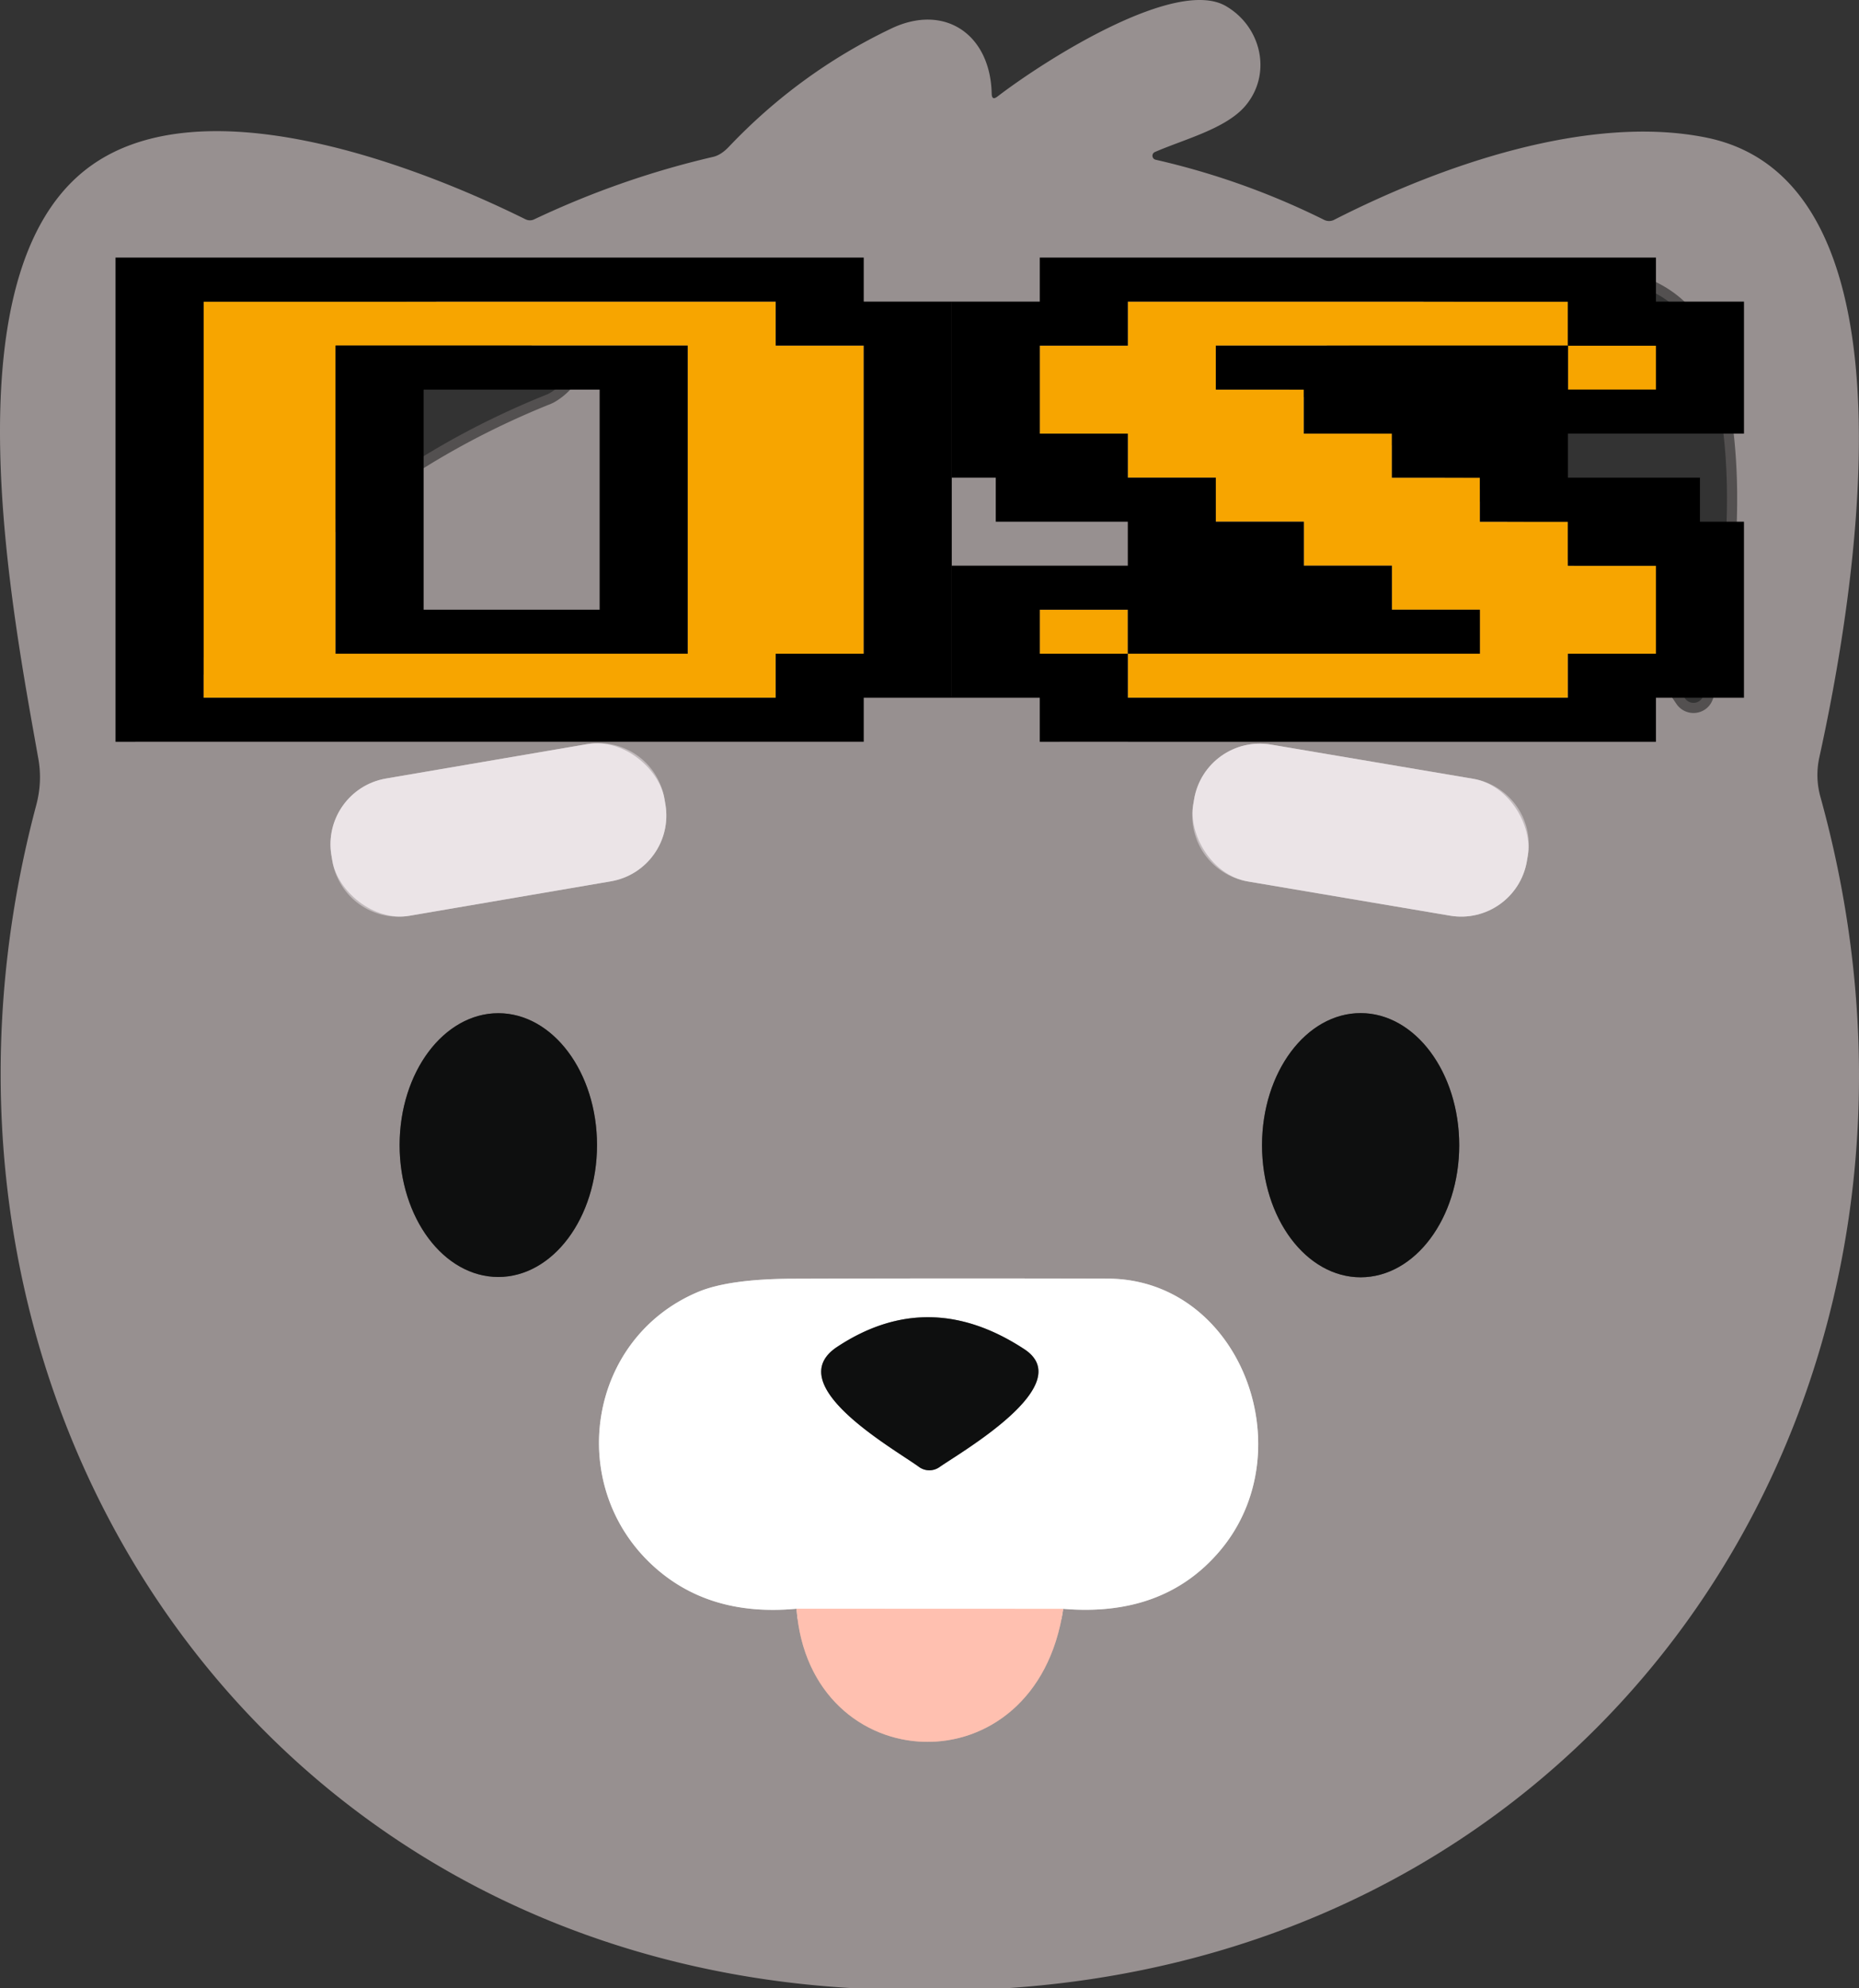
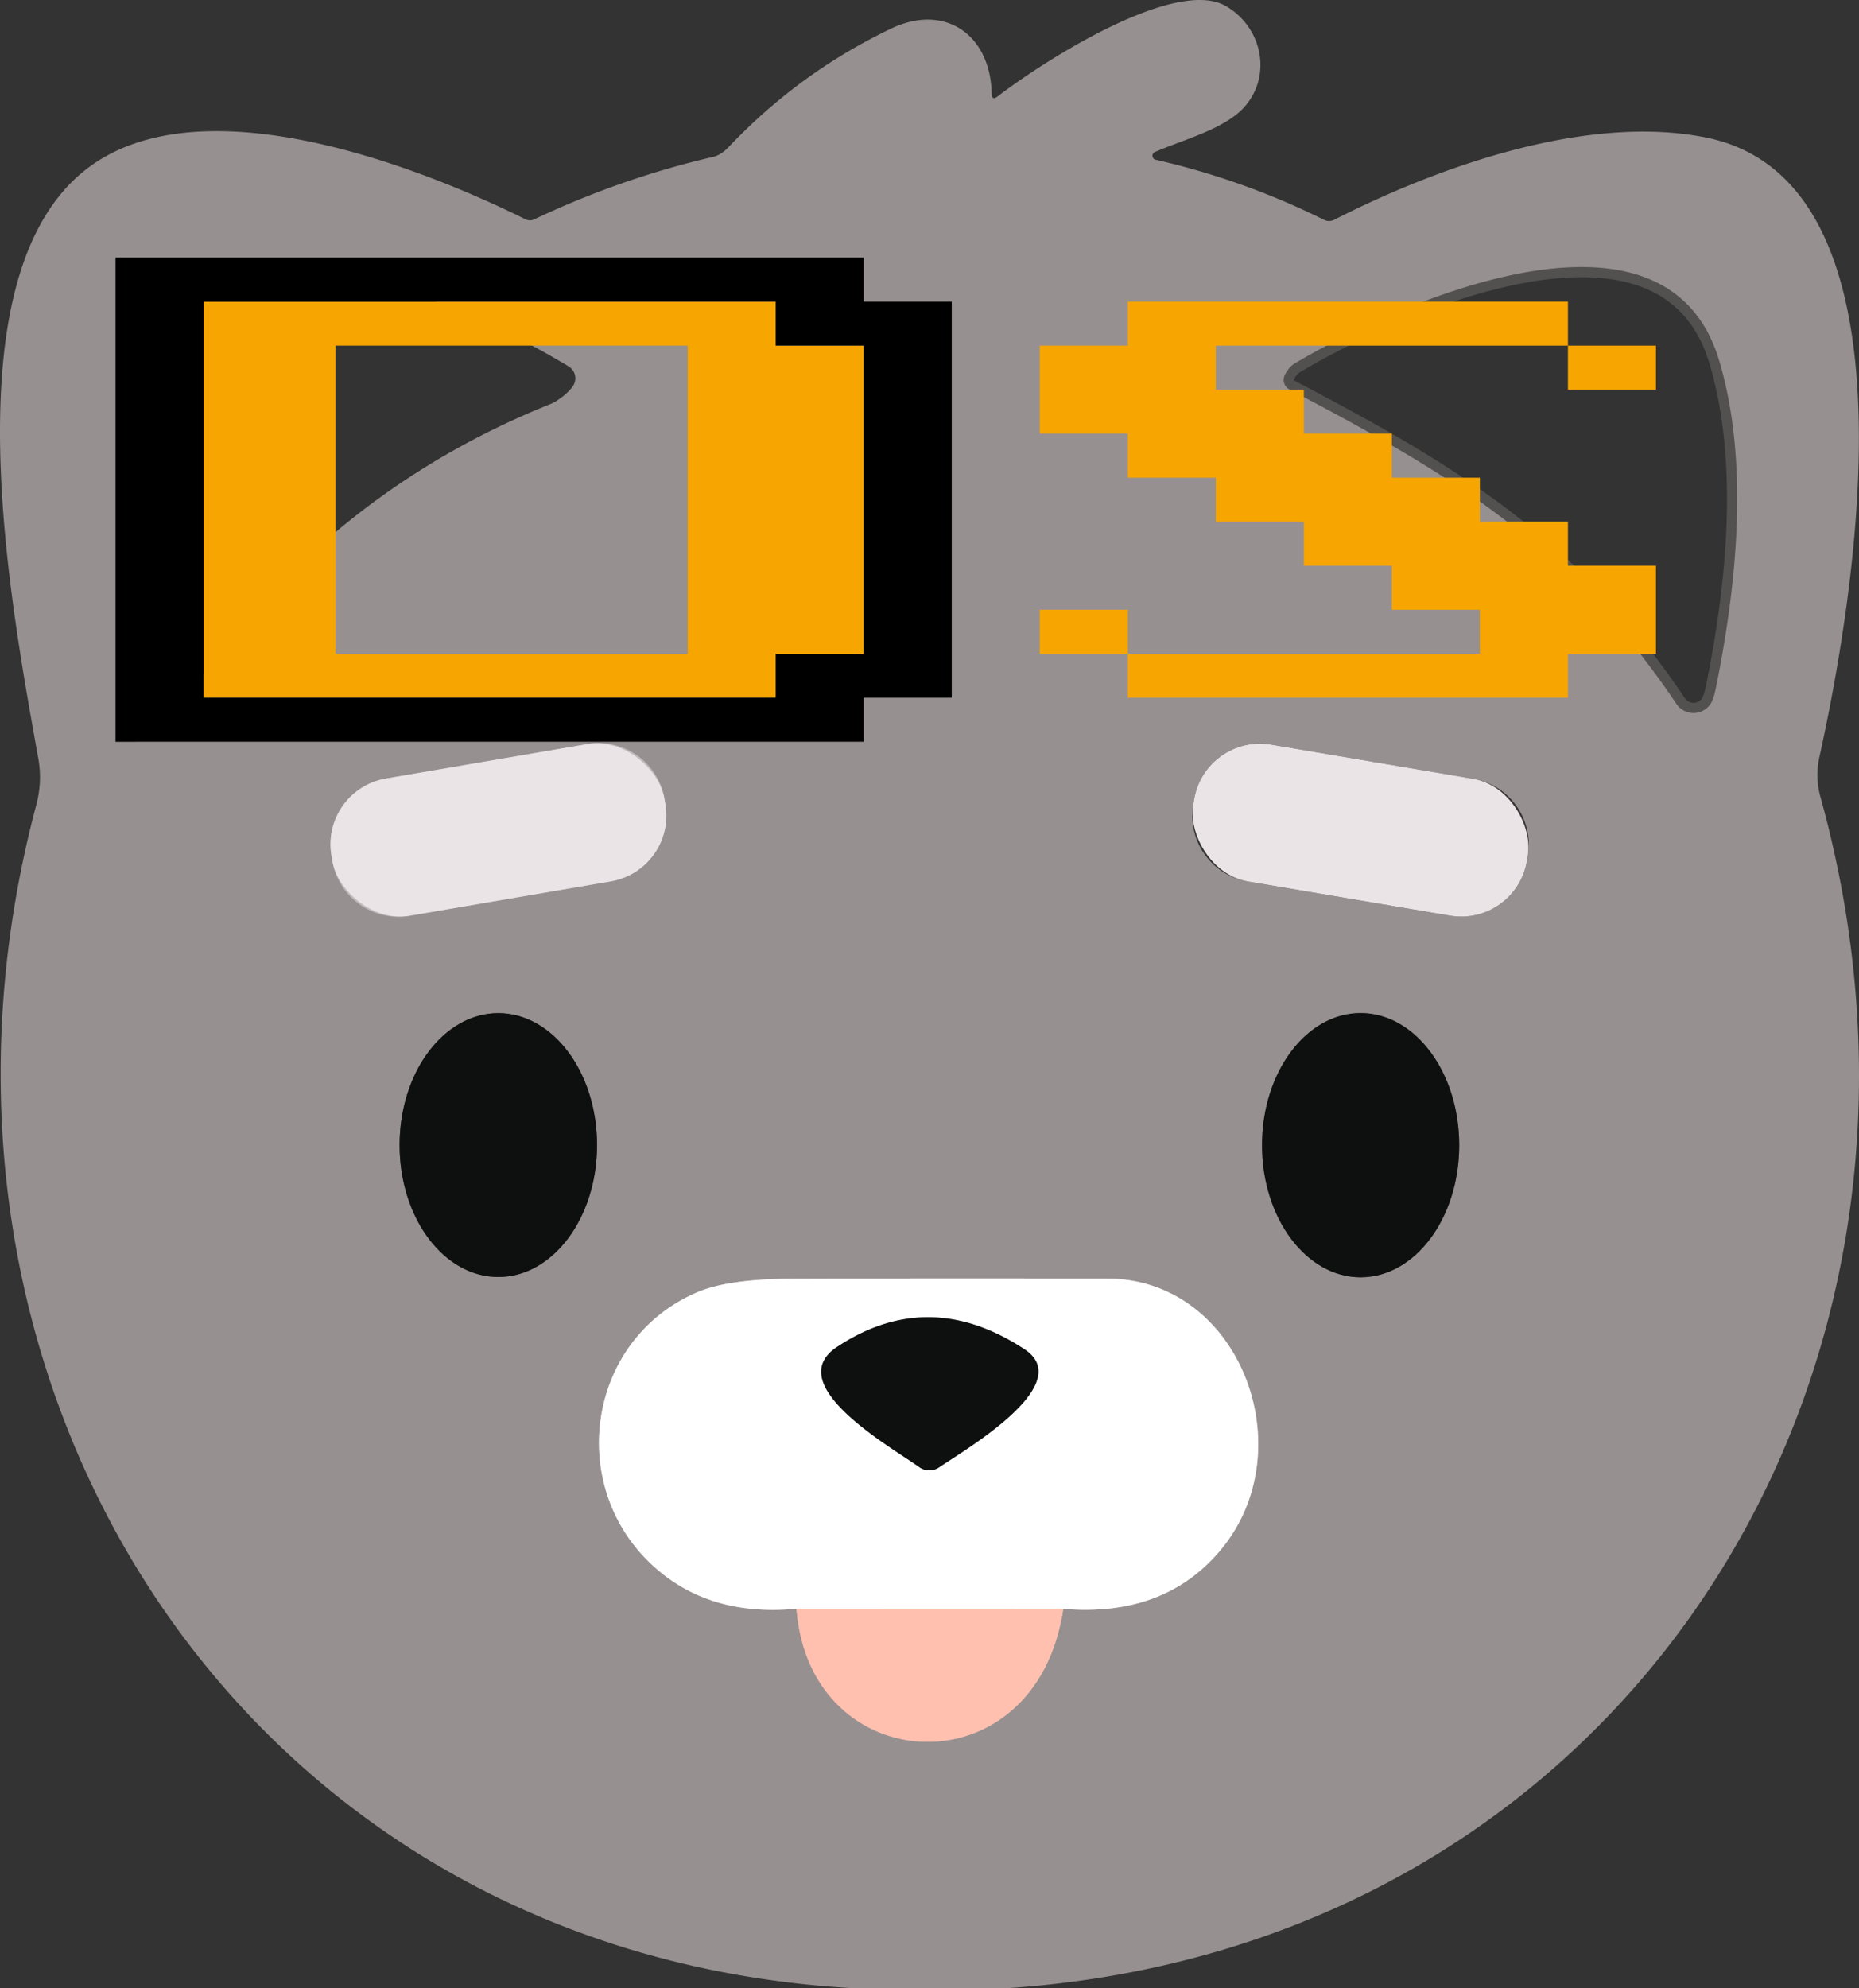
<svg xmlns="http://www.w3.org/2000/svg" version="1.1" viewBox="0 0 182.708 195.383" id="svg44" width="182.708" height="195.383">
  <rect x="0" y="0" width="182.708" height="195.383" fill="#333333" stroke="none" />
  <defs id="defs48" />
  <g id="g869">
    <g id="g841">
      <g stroke-width="2" fill="none" stroke-linecap="butt" id="g22" transform="translate(-6.644,-0.617)">
-         <path stroke="#535050" vector-effect="non-scaling-stroke" d="M 62.54,36.63 C 54.2,31.56 38.29,24.49 28.7,27.47 14.55,31.86 18.66,58.18 20.7,68.52 q 0.68,3.41 4.15,0.71 A 2.73,2.64 -2.4 0 0 25.4,68.65 Q 38.92,49.07 60.79,40.3 c 0.74,-0.3 1.92,-1.25 2.24,-1.87 a 1.36,1.36 0 0 0 -0.49,-1.8" id="path2" />
        <path stroke="#535050" vector-effect="non-scaling-stroke" d="m 133.39,38.9 c 16.3,8.53 27.7,15.53 38.02,30.89 a 2.02,2.01 44.6 0 0 3.36,-0.02 q 0.29,-0.44 0.51,-1.52 c 2.05,-10.05 3.31,-22.19 0.34,-32.17 -5.29,-17.79 -32.32,-5.36 -41.72,0.25 q -0.37,0.22 -0.6,0.53 -0.33,0.45 -0.43,0.72 a 1.08,1.07 -66.6 0 0 0.52,1.32" id="path4" />
        <path stroke="#c1babc" vector-effect="non-scaling-stroke" d="M 71.945,79.097 A 6.56,6.56 0 0 0 64.374,73.736 l -19.793,3.383 a 6.56,6.56 0 0 0 -5.361,7.572 l 0.094,0.552 a 6.56,6.56 0 0 0 7.572,5.361 l 19.793,-3.383 a 6.56,6.56 0 0 0 5.361,-7.572 l -0.094,-0.552" id="path6" />
-         <path stroke="#c1babc" vector-effect="non-scaling-stroke" d="m 156.802,84.697 a 6.55,6.55 0 0 0 -5.366,-7.551 l -19.878,-3.362 a 6.55,6.55 0 0 0 -7.551,5.366 l -0.09,0.532 a 6.55,6.55 0 0 0 5.366,7.551 l 19.878,3.362 a 6.55,6.55 0 0 0 7.551,-5.366 l 0.09,-0.532" id="path8" />
-         <path stroke="#535050" vector-effect="non-scaling-stroke" d="m 55.62,126.1 a 12.96,9.7 90 0 0 9.7,-12.96 12.96,9.7 90 0 0 -9.7,-12.96 12.96,9.7 90 0 0 -9.7,12.96 12.96,9.7 90 0 0 9.7,12.96" id="path10" />
        <path stroke="#535050" vector-effect="non-scaling-stroke" d="m 140.37,126.13 a 12.98,9.69 90 0 0 9.69,-12.98 12.98,9.69 90 0 0 -9.69,-12.98 12.98,9.69 90 0 0 -9.69,12.98 12.98,9.69 90 0 0 9.69,12.98" id="path12" />
        <path stroke="#cba8a0" vector-effect="non-scaling-stroke" d="m 84.93,158.7 c 1.24,16.86 23.57,18.01 26.21,0.01" id="path14" />
        <path stroke="#cbc8c8" vector-effect="non-scaling-stroke" d="m 111.14,158.71 q 9.83,0.83 15.35,-5.64 c 8.43,-9.87 2.06,-26.77 -10.99,-26.81 q -15.46,-0.04 -30.91,0.01 -6.31,0.02 -9.36,1.31 c -10.81,4.57 -13.01,18.87 -4.52,26.79 q 5.52,5.15 14.22,4.33" id="path16" />
        <path stroke="#ffe0d8" vector-effect="non-scaling-stroke" d="M 111.14,158.71 84.93,158.7" id="path18" />
        <path stroke="#878787" vector-effect="non-scaling-stroke" d="m 107.31,133.19 q -9.4,-6.16 -18.39,-0.22 c -5.62,3.72 5.5,9.95 8.04,11.79 a 1.73,1.72 -44.3 0 0 2.02,0.02 c 2.2,-1.53 13.65,-8.11 8.33,-11.59" id="path20" />
      </g>
      <path fill="#979090" d="m 98.786,195.383 h -14.72 c -60.33,-3.3 -95.65,-59.45 -80.5,-116.28 q 0.6,-2.27 0.21,-4.5 c -2.58,-14.55 -8.94,-47.02 4.51,-57.82 10.99,-8.82 32.43,-0.65 43.33,4.75 q 0.46,0.23 0.91,0.01 8.52,-4.03 17.57,-6.13 0.77,-0.18 1.54,-0.99 6.93,-7.3 15.94,-11.61 c 5.26,-2.52 9.77,0.56 9.89,6.4 q 0.02,0.7 0.57,0.27 c 5,-3.82 17.59,-11.7 22.44,-8.89 3.51,2.03 4.57,6.68 1.92,9.81 -1.91,2.25 -6.01,3.28 -8.9,4.54 a 0.4,0.4 0 0 0 0.07,0.75 q 8.64,1.97 16.57,5.91 a 1.08,1.08 0 0 0 0.98,0 c 10.71,-5.46 25.1,-10.39 36.55,-8.09 21.95,4.41 14.29,46.59 11.15,60.88 q -0.44,1.98 0.11,3.95 c 15.88,57.32 -19.65,113.12 -80.14,117.04 z m -42.89,-159.37 c -8.34,-5.07 -24.25,-12.14 -33.84,-9.16 -14.15,4.39 -10.04,30.71 -8,41.05 q 0.68,3.41 4.15,0.71 a 2.64,2.73 87.6 0 0 0.55,-0.58 q 13.52,-19.58 35.39,-28.35 c 0.74,-0.3 1.92,-1.25 2.24,-1.87 a 1.36,1.36 0 0 0 -0.49,-1.8 z m 70.85,2.27 c 16.3,8.53 27.7,15.53 38.02,30.89 a 2.02,2.01 44.6 0 0 3.36,-0.02 q 0.29,-0.44 0.51,-1.52 c 2.05,-10.05 3.31,-22.19 0.34,-32.17 -5.29,-17.79 -32.32,-5.36 -41.72,0.25 q -0.37,0.22 -0.6,0.53 -0.33,0.45 -0.43,0.72 a 1.07,1.08 23.4 0 0 0.52,1.32 z m -61.444,40.197 a 6.56,6.56 0 0 0 -7.572,-5.361 l -19.793,3.383 a 6.56,6.56 0 0 0 -5.361,7.572 l 0.094,0.552 a 6.56,6.56 0 0 0 7.572,5.361 l 19.793,-3.383 a 6.56,6.56 0 0 0 5.361,-7.572 z m 84.857,5.6 a 6.55,6.55 0 0 0 -5.366,-7.551 l -19.878,-3.362 a 6.55,6.55 0 0 0 -7.551,5.366 l -0.09,0.532 a 6.55,6.55 0 0 0 5.366,7.551 l 19.878,3.362 a 6.55,6.55 0 0 0 7.551,-5.366 z M 48.976,125.483 a 9.7,12.96 0 0 0 9.7,-12.96 9.7,12.96 0 0 0 -9.7,-12.96 9.7,12.96 0 0 0 -9.7,12.96 9.7,12.96 0 0 0 9.7,12.96 z m 84.75,0.03 a 9.69,12.98 0 0 0 9.69,-12.98 9.69,12.98 0 0 0 -9.69,-12.98 9.69,12.98 0 0 0 -9.69,12.98 9.69,12.98 0 0 0 9.69,12.98 z m -55.44,32.57 c 1.24,16.86 23.57,18.01 26.21,0.01 q 9.83,0.83 15.35,-5.64 c 8.43,-9.87 2.06,-26.77 -10.99,-26.81 q -15.46,-0.04 -30.91,0.01 -6.31,0.02 -9.36,1.31 c -10.81,4.57 -13.01,18.87 -4.52,26.79 q 5.52,5.15 14.22,4.33 z" id="path24" />
      <rect fill="#ebe4e7" x="17.945" y="81.801" transform="rotate(-9.7)" width="33.2" height="13.68" rx="6.56" id="rect30" />
      <rect fill="#ebe4e7" x="128.817" y="51.311" transform="rotate(9.6)" width="33.26" height="13.64" rx="6.55" id="rect32" />
      <ellipse fill="#0e0f0f" cx="112.523" cy="-48.976" transform="rotate(90)" rx="12.96" ry="9.7" id="ellipse34" />
      <ellipse fill="#0e0f0f" cx="112.533" cy="-133.726" transform="rotate(90)" rx="12.98" ry="9.69" id="ellipse36" />
      <path fill="#ffffff" d="m 104.496,158.093 -26.21,-0.01 q -8.7,0.82 -14.22,-4.33 c -8.49,-7.92 -6.29,-22.22 4.52,-26.79 q 3.05,-1.29 9.36,-1.31 15.45,-0.05 30.91,-0.01 c 13.05,0.04 19.42,16.94 10.99,26.81 q -5.52,6.47 -15.35,5.64 z m -3.83,-25.52 q -9.4,-6.16 -18.39,-0.22 c -5.62,3.72 5.5,9.95 8.04,11.79 a 1.72,1.73 45.7 0 0 2.02,0.02 c 2.2,-1.53 13.65,-8.11 8.33,-11.59 z" id="path38" />
      <path fill="#0e0f0f" d="m 100.666,132.573 c 5.32,3.48 -6.13,10.06 -8.33,11.59 a 1.72,1.73 45.7 0 1 -2.02,-0.02 c -2.54,-1.84 -13.66,-8.07 -8.04,-11.79 q 8.99,-5.94 18.39,0.22 z" id="path40" />
      <path fill="#ffc0b0" d="m 78.286,158.083 26.21,0.01 c -2.64,18 -24.97,16.85 -26.21,-0.01 z" id="path42" />
    </g>
    <g id="g88" transform="matrix(1.526,0,0,1.526,8.808,23.554)">
      <polyline fill-rule="evenodd" clip-rule="evenodd" fill="#f7a500" points="7.338,29.496 7.338,3.985 44.188,3.985 44.188,6.819   49.857,6.819 49.857,26.662 44.188,26.662 44.188,29.496 15.842,29.496 15.842,6.819 38.519,6.819 38.519,26.662 15.842,26.662   15.842,29.496 " id="polyline66" />
      <polyline fill-rule="evenodd" clip-rule="evenodd" fill="#f7a500" points="66.865,29.496 66.865,26.662 61.195,26.662   61.195,23.828 66.865,23.828 66.865,26.662 89.541,26.662 89.541,23.828 83.872,23.828 83.872,20.993 78.203,20.993 78.203,18.159   72.534,18.159 72.534,15.325 66.865,15.325 66.865,12.49 61.195,12.49 61.195,6.821 66.865,6.821 66.865,3.987 95.211,3.987   95.211,6.821 100.88,6.821 100.88,9.655 95.211,9.655 95.211,6.821 72.534,6.821 72.534,9.655 78.203,9.655 78.203,12.49   83.872,12.49 83.872,15.324 89.541,15.324 89.541,18.158 95.211,18.158 95.211,20.993 100.88,20.993 100.88,26.662 95.211,26.662   95.211,29.496 " id="polyline68" />
      <polyline fill-rule="evenodd" clip-rule="evenodd" points="1.669,32.331 1.669,1.15 49.857,1.15 49.857,3.985 55.526,3.985   55.526,29.496 49.857,29.496 49.857,32.33 7.338,32.33 7.338,3.985 44.188,3.985 44.188,6.819 49.857,6.819 49.857,26.661   44.188,26.661 44.188,29.496 7.338,29.496 7.338,32.33 " id="polyline70" />
-       <polyline fill-rule="evenodd" clip-rule="evenodd" points="15.842,26.662 15.842,6.819 38.519,6.819 38.519,26.662 21.511,26.662   21.511,9.654 32.849,9.654 32.849,23.827 21.511,23.827 21.511,26.661 " id="polyline72" />
-       <polyline fill-rule="evenodd" clip-rule="evenodd" points="61.195,32.331 61.195,29.496 55.526,29.496 55.526,20.993 66.865,20.993   66.865,18.158 58.361,18.158 58.361,15.324 55.527,15.324 55.527,3.986 61.196,3.986 61.196,1.151 100.88,1.151 100.88,3.986   106.55,3.986 106.55,12.489 95.211,12.489 95.211,15.324 103.715,15.324 103.715,18.158 106.549,18.158 106.549,29.496   100.88,29.496 100.88,32.331 66.865,32.331 66.865,26.662 61.196,26.662 61.196,23.827 66.865,23.827 66.865,26.662 89.542,26.662   89.542,23.827 83.873,23.827 83.873,20.993 78.203,20.993 78.203,18.158 72.534,18.158 72.534,15.324 66.865,15.324 66.865,12.49   61.196,12.49 61.196,6.821 66.865,6.821 66.865,3.986 95.211,3.986 95.211,6.821 100.88,6.821 100.88,9.655 95.211,9.655   95.211,6.821 72.534,6.821 72.534,9.655 78.203,9.655 78.203,12.489 83.873,12.489 83.873,15.324 89.542,15.324 89.542,18.158   95.211,18.158 95.211,20.992 100.88,20.992 100.88,26.662 95.211,26.662 95.211,29.496 66.865,29.496 66.865,32.33 " id="polyline74" />
    </g>
  </g>
</svg>